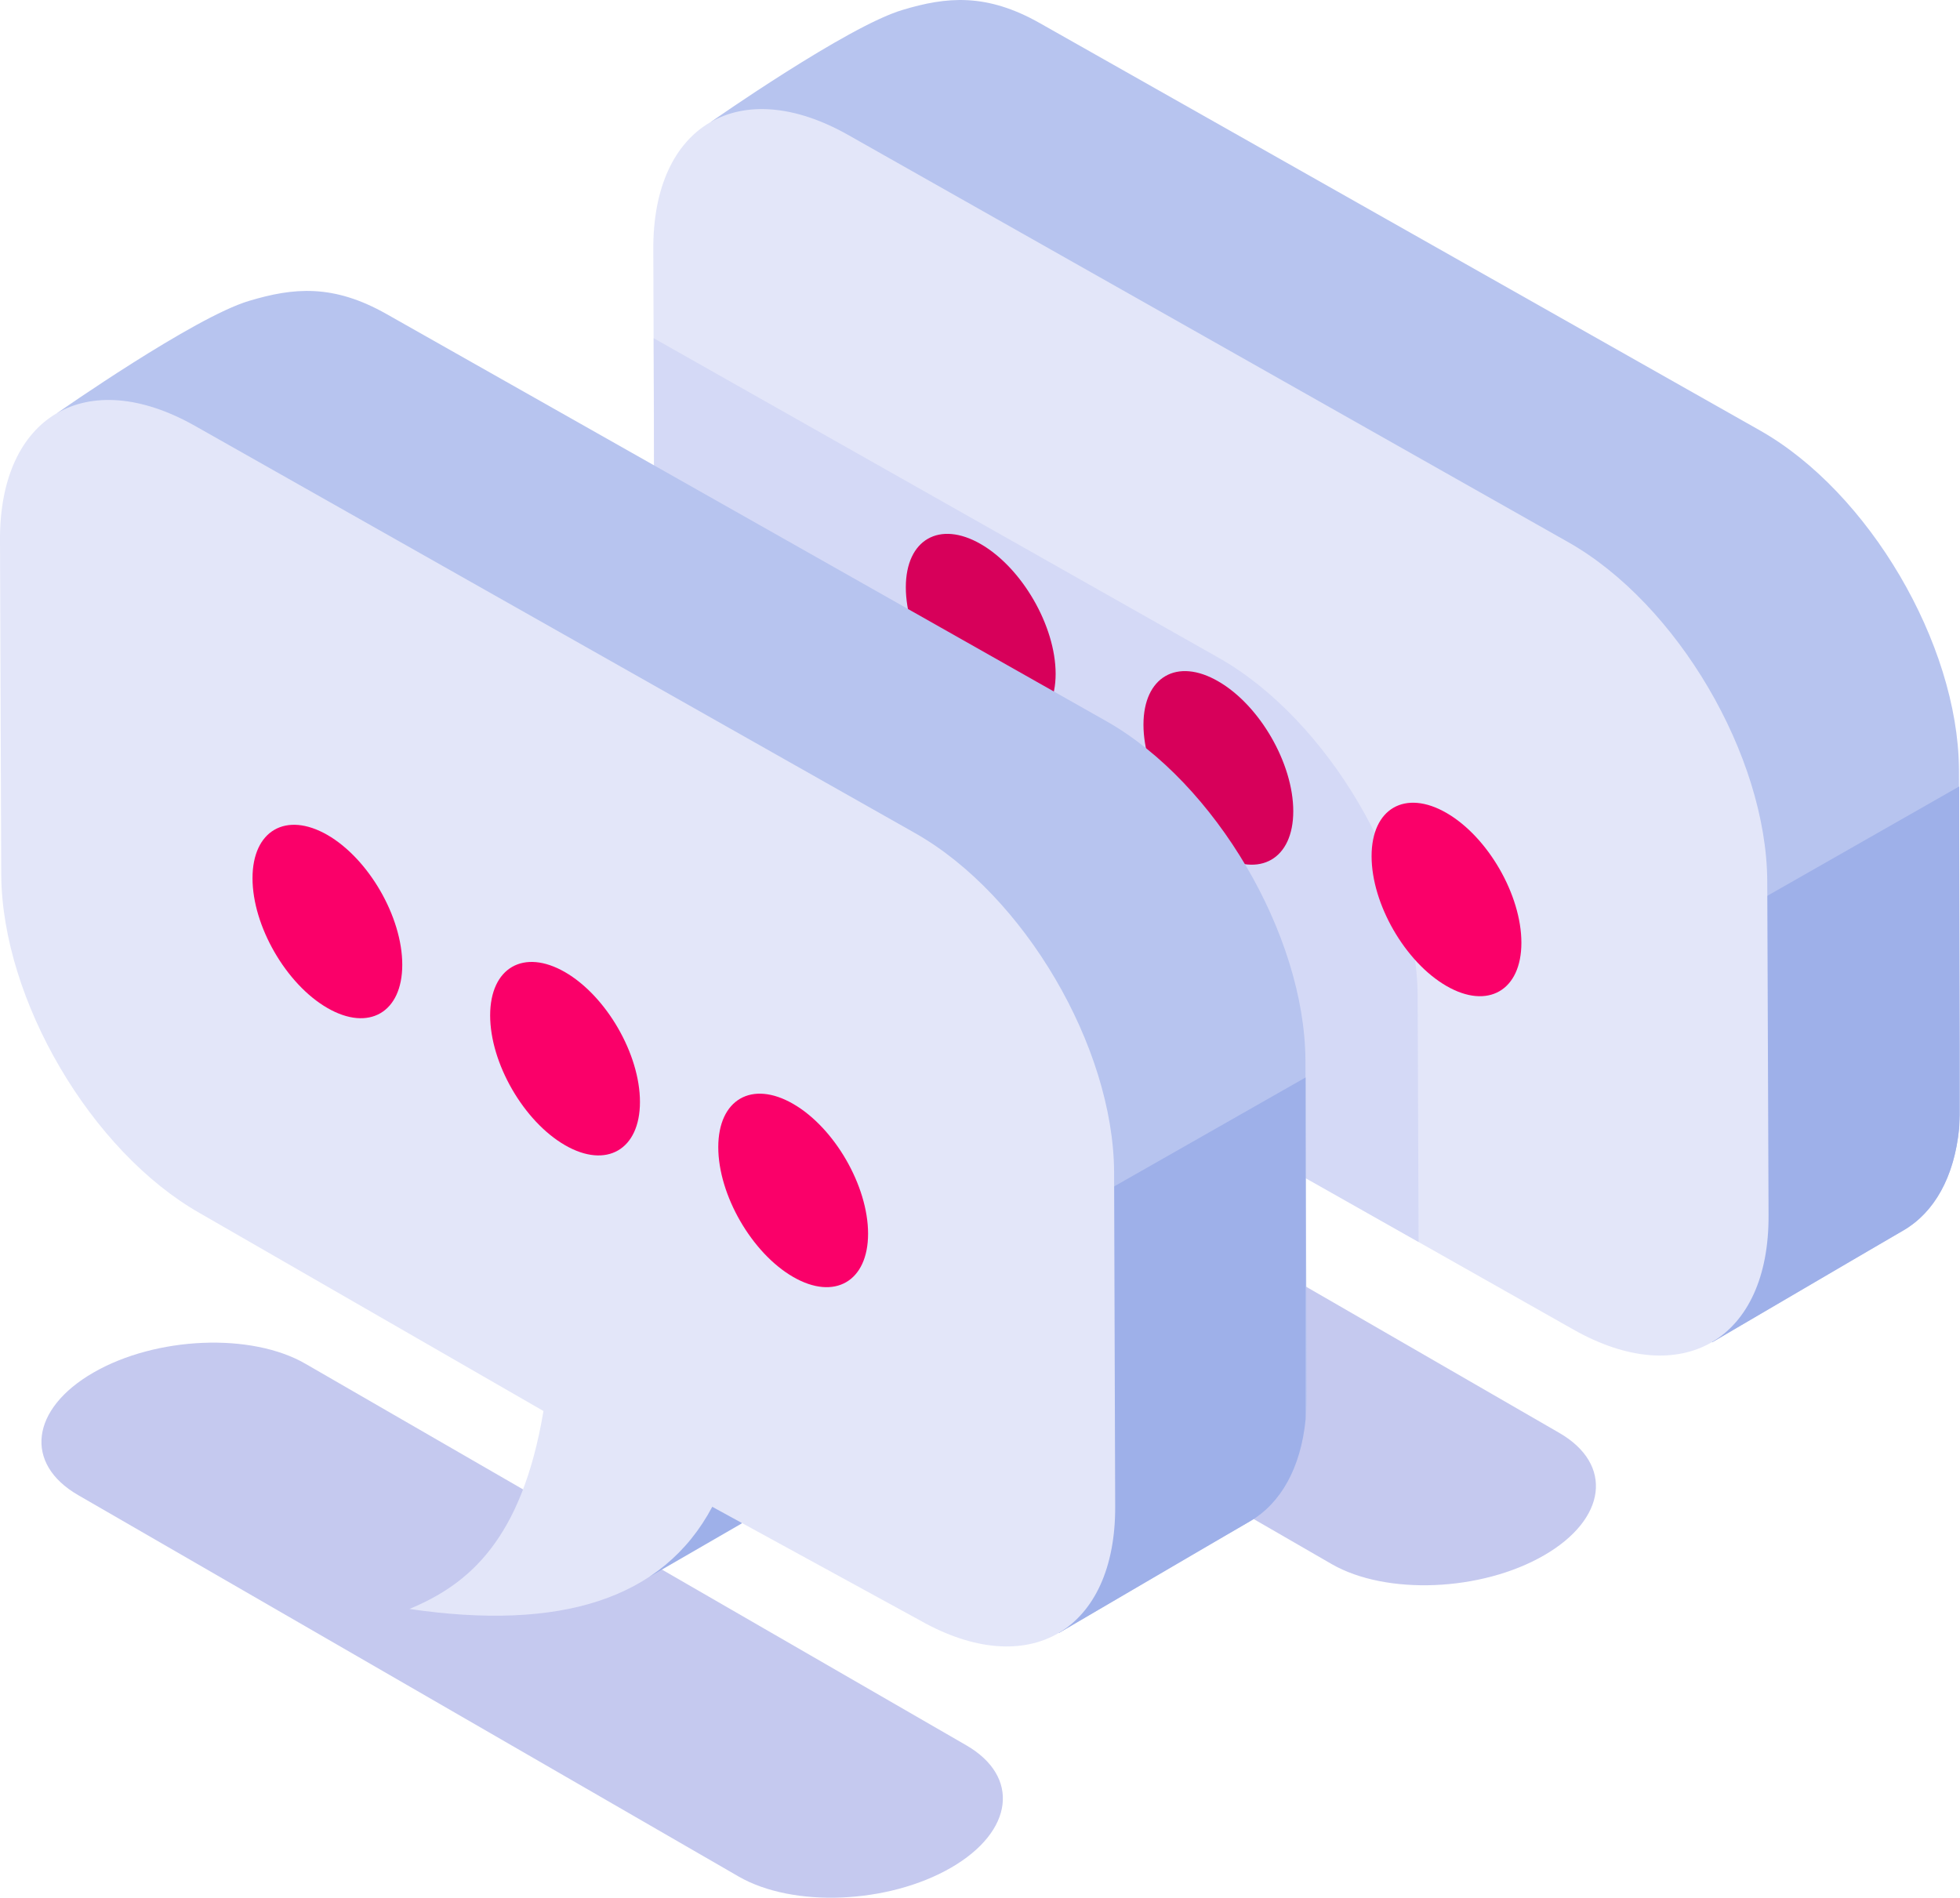
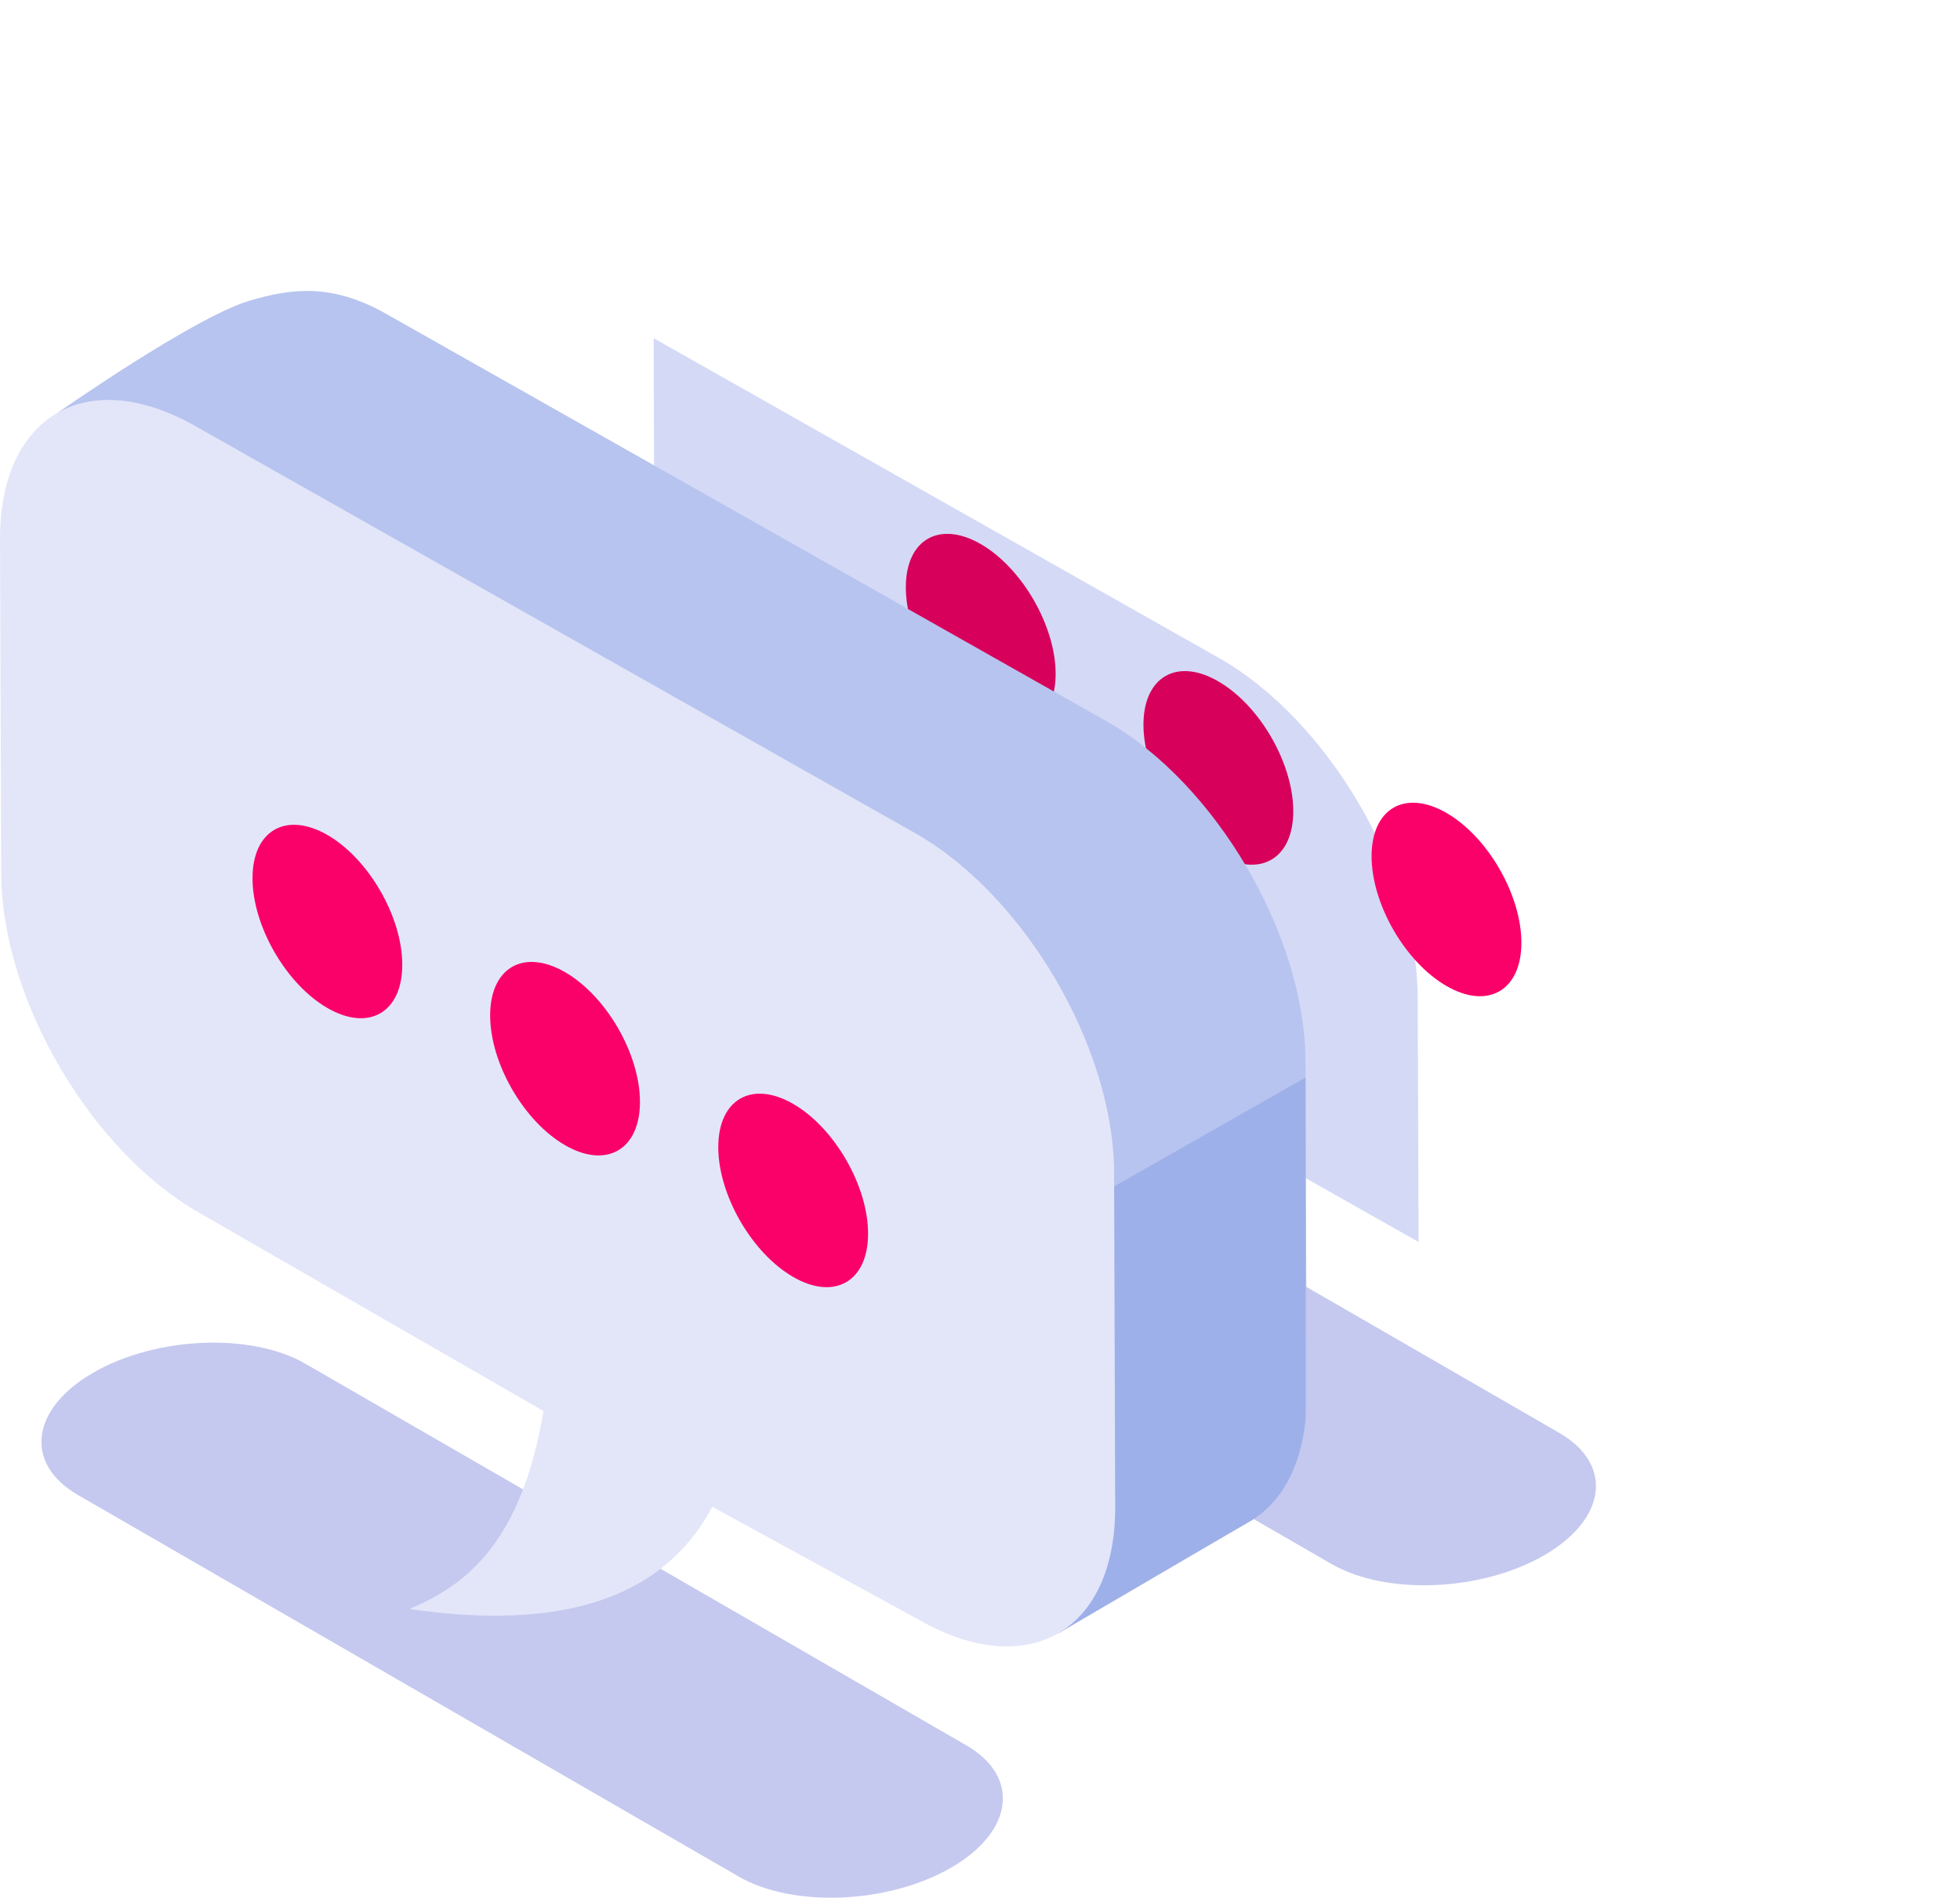
<svg xmlns="http://www.w3.org/2000/svg" viewBox="0 0 362.41 350.9">
  <defs>
    <style>.cls-1{fill:#c5c9ef;}.cls-2{fill:#b7c4ef;}.cls-3{fill:#9eb0e9;}.cls-4{fill:#e3e6f9;}.cls-5{fill:#d4d9f6;}.cls-6{fill:#d7005a;}.cls-7{fill:#fa0069;}</style>
  </defs>
  <title>Asset 9</title>
  <g id="Layer_2" data-name="Layer 2">
    <g id="Layer_1-2" data-name="Layer 1">
      <path class="cls-1" d="M175.84,345.36c11.6-6.7,12.86-16.85,2.81-22.65L56.49,252.18c-10-5.8-27.62-5.07-39.23,1.63S4.4,270.66,14.45,276.46L136.6,347C146.65,352.79,164.23,352.06,175.84,345.36Z" />
      <path class="cls-1" d="M285.49,287.6c11.61-6.7,12.87-16.85,2.82-22.65L166.15,194.42c-10.05-5.8-27.63-5.07-39.23,1.63s-12.87,16.85-2.82,22.65l122.16,70.53C256.31,295,273.89,294.3,285.49,287.6Z" />
-       <path class="cls-2" d="M352,227.48c6.54-3.84,10.54-12,10.45-23.55l-.23-61.79C362,119,345.55,91,325.45,79.61L192.31,4.3C182.37-1.34,175-.61,166.87,1.84c-10.14,3-35.4,20.69-35.4,20.69l.28,68.88L146.12,83l.08,10.25c.17,23.1,16.62,51.12,36.72,62.53l133.14,75.31.37.2.13,16.91,25.15-14.77Z" />
-       <path class="cls-3" d="M313.88,173l.43,57.11,1.75,1,.37.2.13,16.91L352,227.48c5.62-3.3,9.36-9.78,10.25-18.87l0-63.18Z" />
-       <path class="cls-4" d="M326.77,162.83c-.17-23.11-16.63-51.13-36.73-62.54L156.91,25c-20.1-11.41-36.28-1.91-36.11,21.2L121,108c.17,23.11,16.63,51.13,36.73,62.53L290.9,245.83c20.1,11.4,36.28,1.9,36.11-21.21l-.24-61.79Z" />
      <path class="cls-5" d="M120.87,62.54,121,108c.17,23.11,16.63,51.13,36.73,62.53L262.3,229.65l-.17-45.45c-.17-23.1-16.63-51.13-36.73-62.53Z" />
      <path class="cls-6" d="M181.34,100.6c7.64,4.41,13.85,15.16,13.85,24s-6.21,12.41-13.85,8-13.85-15.16-13.85-24,6.21-12.4,13.85-8Z" />
      <path class="cls-6" d="M225.28,126c7.64,4.41,13.85,15.16,13.85,24s-6.21,12.41-13.85,8-13.85-15.16-13.85-24S217.64,121.55,225.28,126Z" />
      <path class="cls-7" d="M267.46,150.32c7.64,4.41,13.85,15.16,13.85,24s-6.21,12.41-13.85,8-13.85-15.16-13.85-24S259.82,145.91,267.46,150.32Z" />
      <path class="cls-2" d="M231.16,281.28c6.53-3.84,10.54-12,10.45-23.55l-.23-61.79c-.18-23.11-16.63-51.13-36.73-62.54L71.51,58.09c-9.94-5.64-17.28-4.9-25.44-2.46-10.14,3-35.41,20.69-35.41,20.69L11,145.2l14.37-8.43L25.39,147c.18,23.11,16.63,51.13,36.73,62.54l133.14,75.3.37.21.13,16.91,25.15-14.78Z" />
-       <path class="cls-3" d="M137.16,267.6l-17,9.83v14.09l17-9.83Z" />
      <path class="cls-3" d="M193.08,226.74l.43,57.11,1.75,1,.37.21.13,16.91,35.4-20.69c5.61-3.3,9.36-9.78,10.25-18.87l0-63.18Z" />
      <path class="cls-4" d="M206,216.63c-.17-23.11-16.63-51.13-36.73-62.54L36.11,78.78C16,67.38-.17,76.88,0,100l.23,61.8c.18,23.1,16.63,51.12,36.73,62.53l63.53,36.58c-4,23.83-13.85,32.07-24.79,36.6,27.77,4.08,46.88-1.71,56-18.89l38.4,21c20.1,11.4,36.27,1.9,36.1-21.21Z" />
      <path class="cls-7" d="M60.54,154.39c7.64,4.42,13.84,15.16,13.84,24s-6.2,12.41-13.84,8-13.85-15.17-13.85-24S52.89,150,60.54,154.39Z" />
      <path class="cls-7" d="M104.48,179.76c7.64,4.42,13.85,15.16,13.85,24s-6.21,12.41-13.85,8-13.85-15.16-13.85-24S96.83,175.35,104.48,179.76Z" />
      <path class="cls-7" d="M146.66,204.12c7.64,4.41,13.85,15.16,13.85,24s-6.21,12.41-13.85,8-13.85-15.16-13.85-24,6.21-12.41,13.85-8Z" />
    </g>
  </g>
</svg>